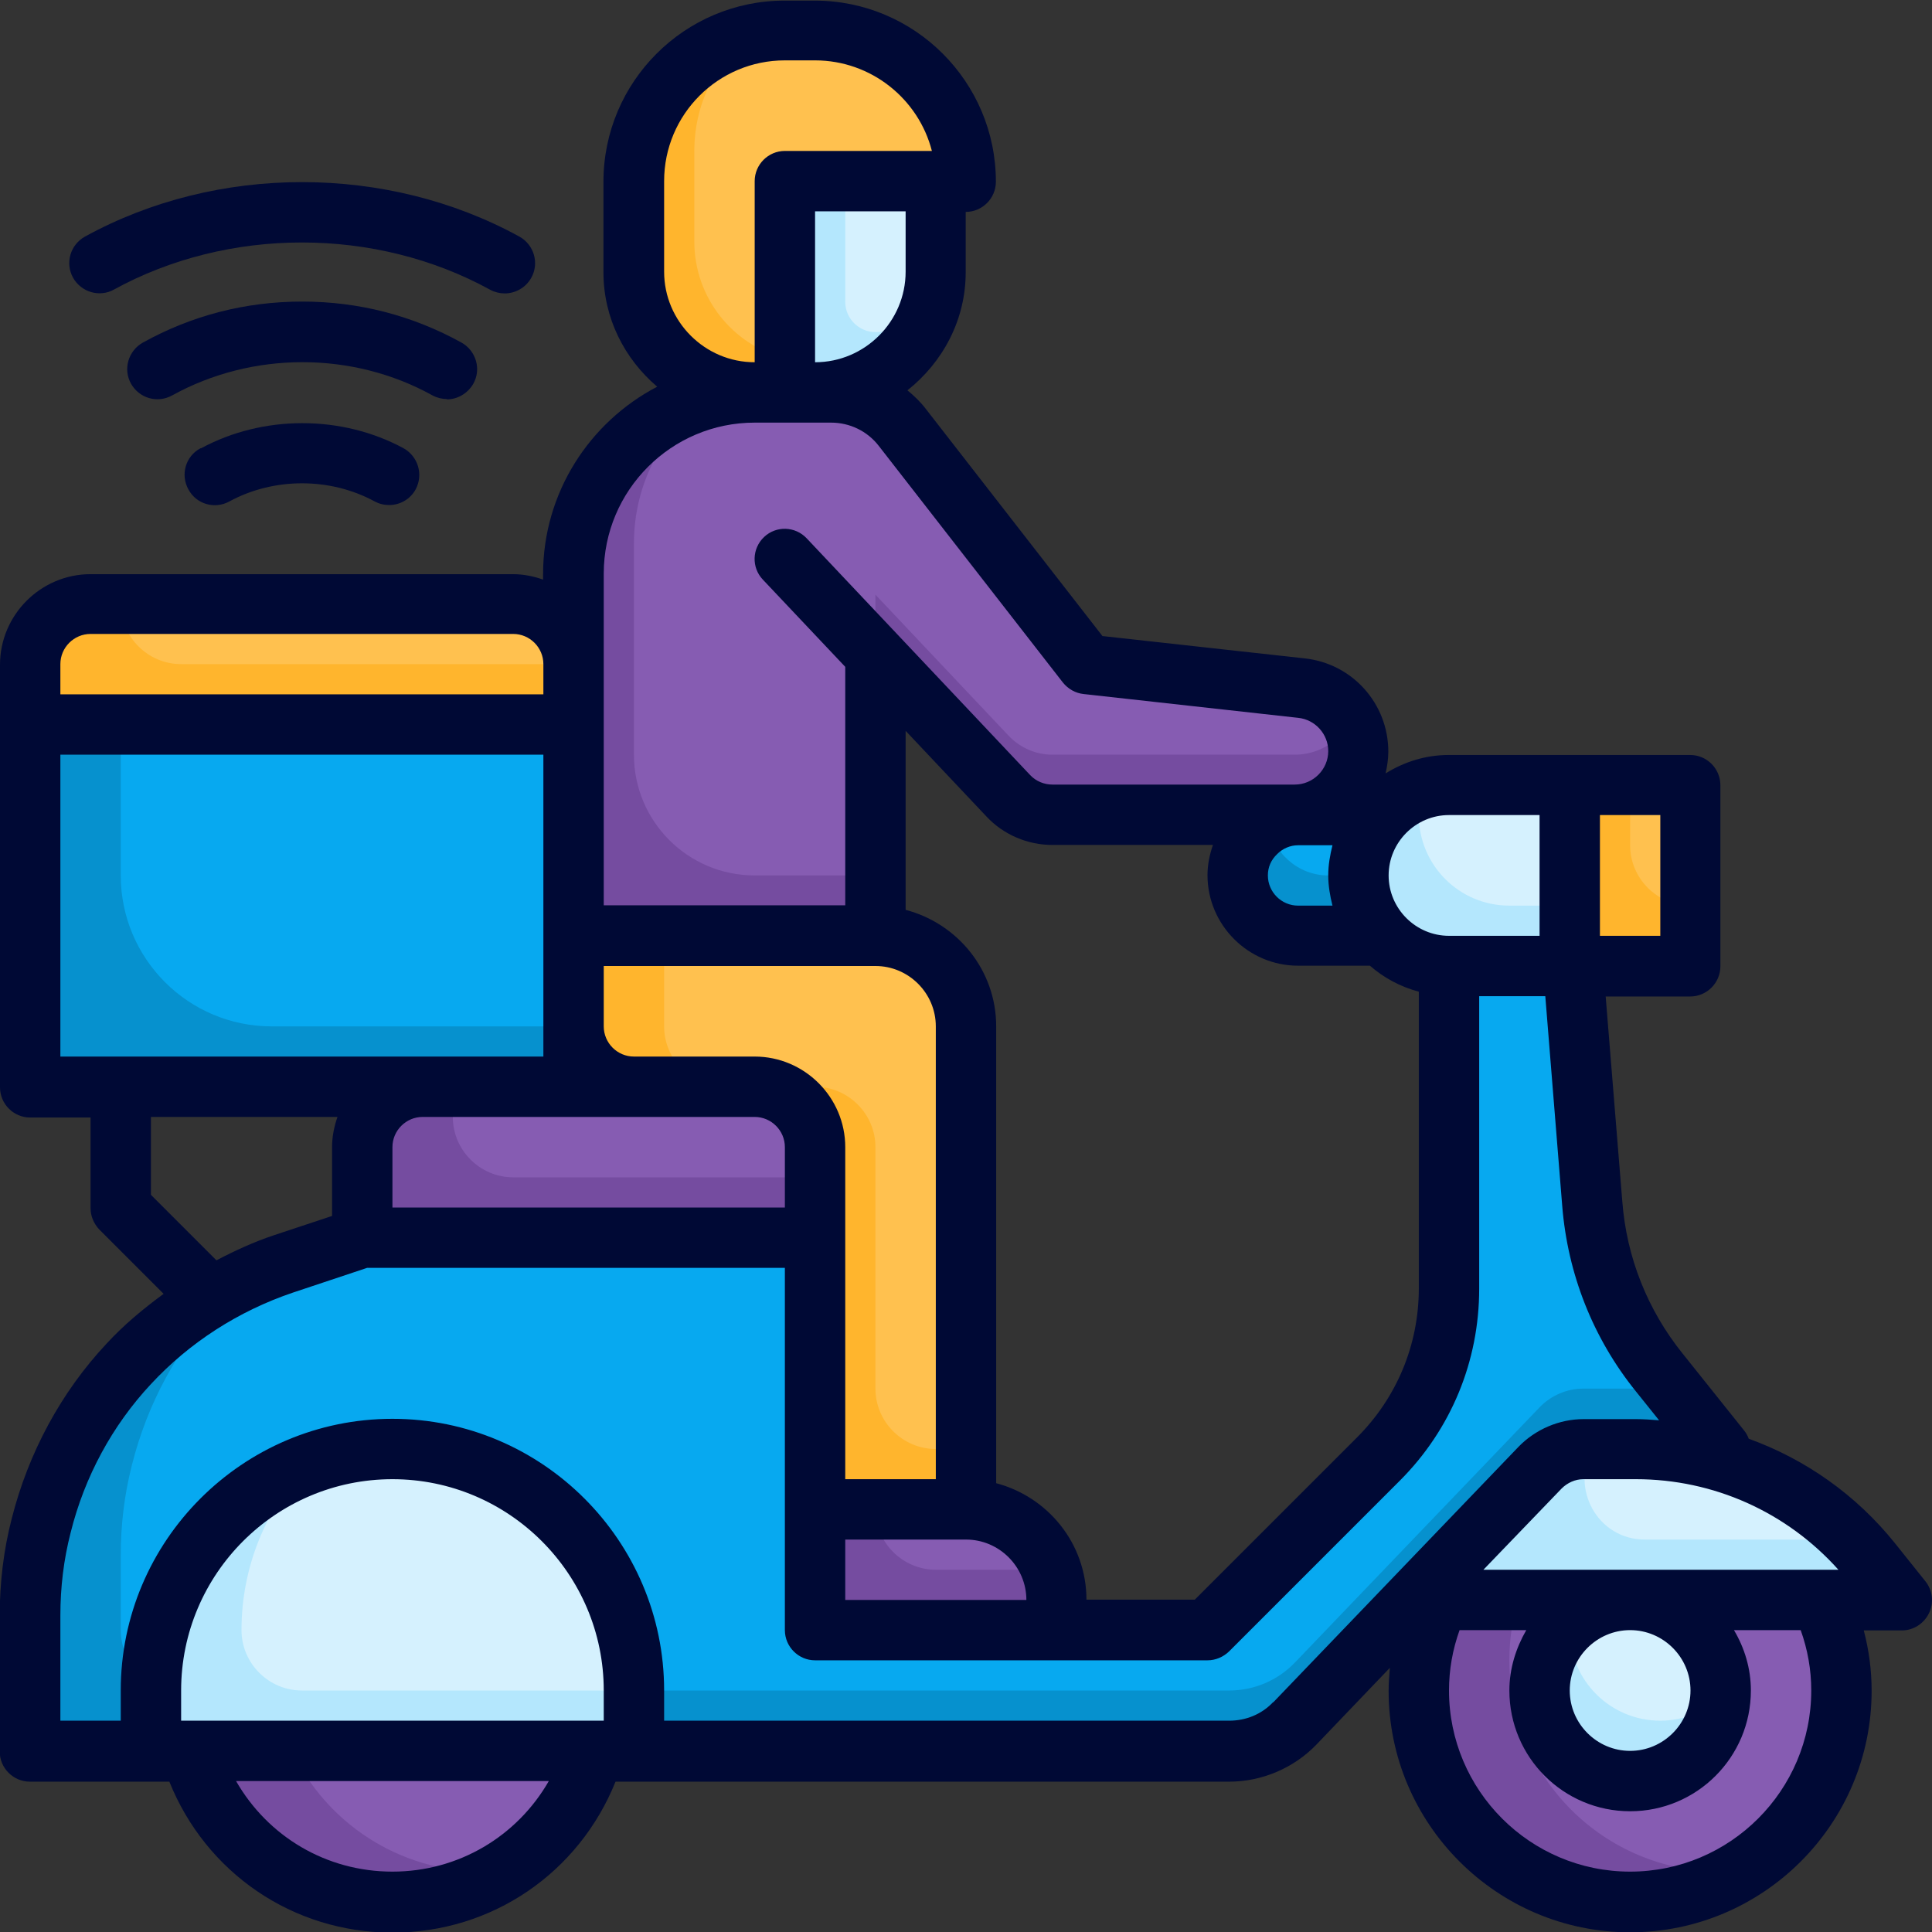
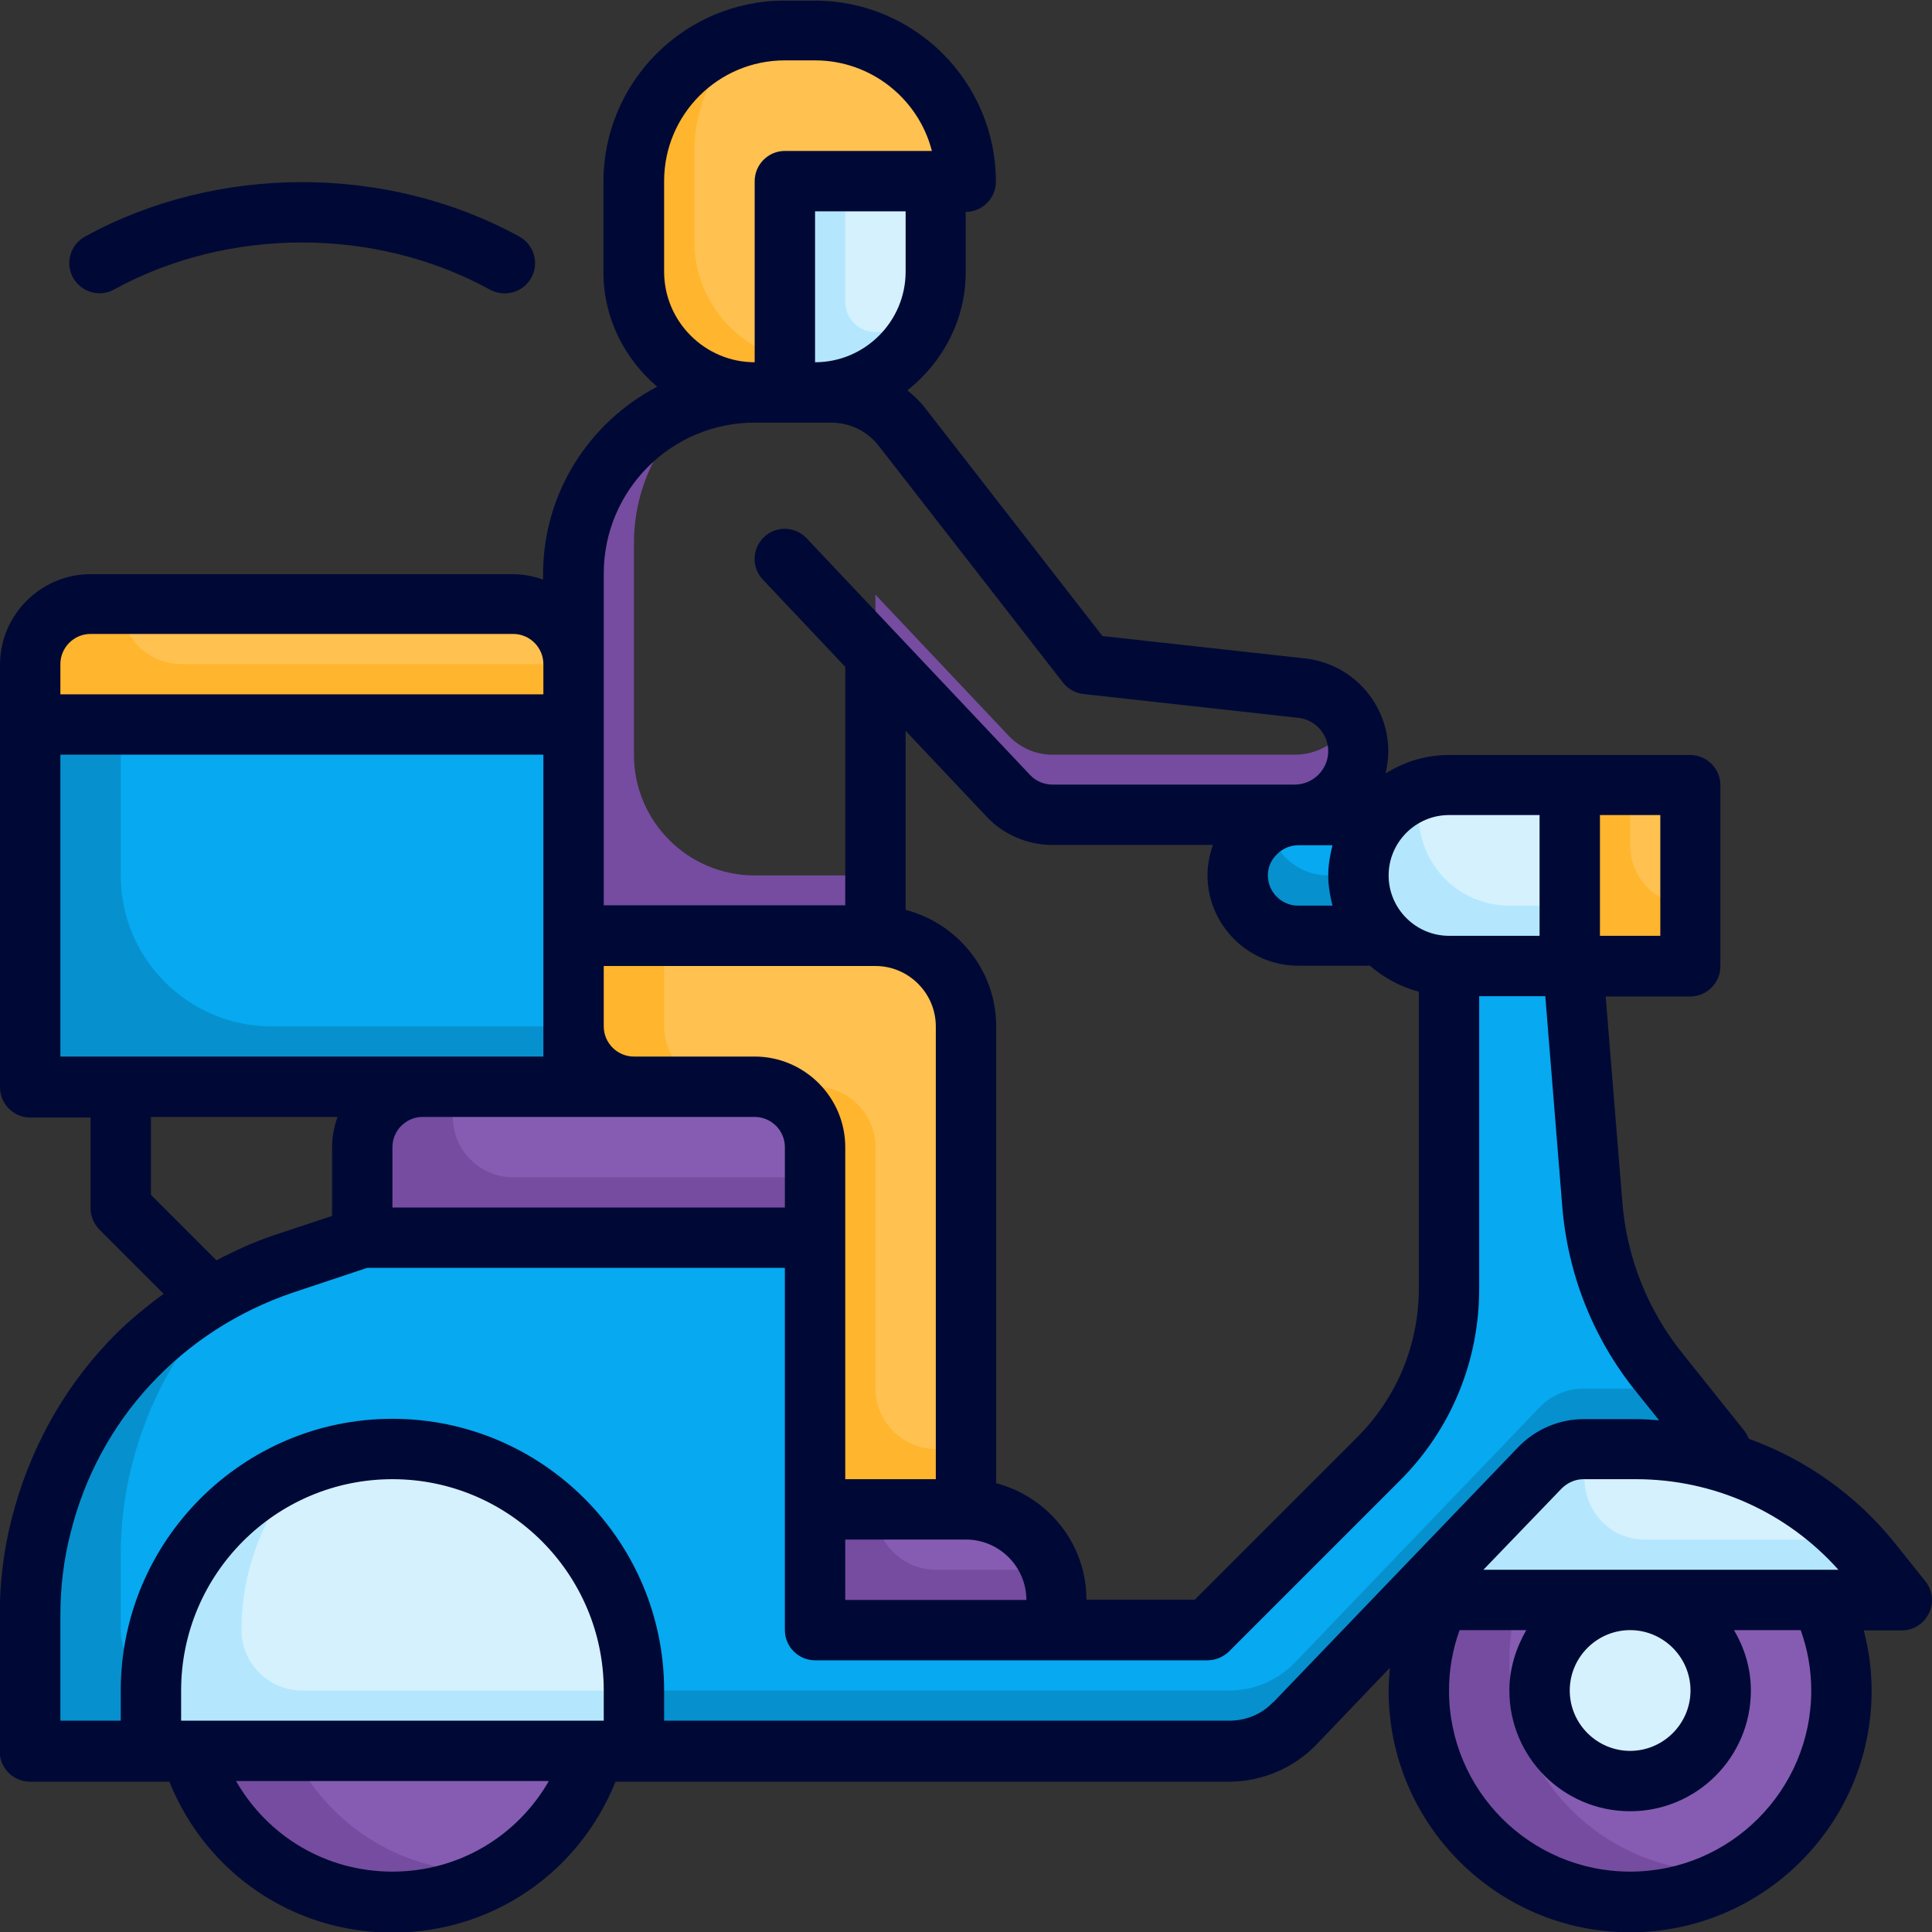
<svg xmlns="http://www.w3.org/2000/svg" id="Food_Delivery" height="512" viewBox="0 0 64 64" width="512" data-name="Food Delivery">
  <rect x="0" y="0" width="64" height="64" fill="#333333" stroke="none" />
  <g>
    <path d="m45.77 31h-2.77c-1.1 0-2-.9-2-2 0-.55.22-1.05.59-1.41.36-.37.86-.59 1.41-.59h2.77z" fill="#07a9f0" />
    <path d="m45.77 29v2h-2.77c-1.1 0-2-.9-2-2 0-.55.22-1.05.59-1.41.13-.13.27-.24.43-.33.13.98.97 1.74 1.98 1.74z" fill="#0691ce" />
    <path d="m60.32 53c.44.91.68 1.92.68 3 0 3.87-3.13 7-7 7s-7-3.13-7-7c0-1.08.24-2.09.68-3z" fill="#865cb2" />
    <path d="m57.66 61.96c-1.06.66-2.31 1.04-3.66 1.04-3.87 0-7-3.13-7-7 0-1.08.24-2.09.68-3h2.61c-.19.63-.29 1.3-.29 2 0 3.87 3.13 7 7 7 .22 0 .44-.01.66-.04z" fill="#754ca0" />
    <circle cx="54" cy="56" fill="#d5f1fe" r="3" />
-     <path d="m56.98 56.24c-.11 1.55-1.4 2.76-2.98 2.76-1.66 0-3-1.34-3-3 0-.9.39-1.7 1.02-2.24-.02.08-.02.16-.02.24 0 1.66 1.34 3 3 3 .76 0 1.45-.29 1.98-.76z" fill="#b4e7fd" />
    <path d="m6.29 58c.86 2.89 3.53 5 6.71 5s5.85-2.11 6.71-5z" fill="#865cb2" />
    <path d="m16.65 61.97c-1.06.65-2.31 1.03-3.65 1.03-3.18 0-5.85-2.11-6.71-5h3.38c1.13 2.37 3.53 4 6.33 4 .22 0 .44-.01.65-.03z" fill="#754ca0" />
    <path d="m63 53h-16.2l4.21-4.39c.38-.39.9-.61 1.44-.61h1.74c.96 0 1.91.14 2.81.4 1.95.57 3.7 1.73 5 3.35z" fill="#d5f1fe" />
    <path d="m63 53h-16.2l4.21-4.39c.38-.39.9-.61 1.44-.61h.31c-.75 1.27.14 3 1.73 3h6.84c.23.23.46.49.67.75z" fill="#b4e7fd" />
    <path d="m27 38v3h-15v-3c0-1.1.9-2 2-2h11c1.1 0 2 .9 2 2z" fill="#865cb2" />
    <path d="m27 39v2h-15v-3c0-1.1.9-2 2-2h1v1c0 1.1.9 2 2 2z" fill="#754ca0" />
    <path d="m57 48v.4c-.9-.26-1.85-.4-2.81-.4h-1.74c-.54 0-1.06.22-1.44.61l-4.21 4.39-3.91 4.08c-.57.59-1.35.92-2.17.92h-39.72v-4.49c0-1 .12-2 .37-2.98.51-2.03 1.51-3.87 2.9-5.36 1.38-1.49 3.13-2.63 5.12-3.3l2.61-.87h15v13h13l5.66-5.66c1.5-1.5 2.34-3.53 2.34-5.65v-10.69h4.11l.64 7.86c.16 2.05.93 4 2.22 5.6z" fill="#07a9f0" />
    <path d="m57 48v.4c-.9-.26-1.85-.4-2.81-.4h-1.74c-.54 0-1.06.22-1.44.61l-4.21 4.39-3.91 4.08c-.57.59-1.35.92-2.17.92h-39.72v-4.49c0-1 .12-2 .37-2.98.51-2.03 1.51-3.87 2.9-5.36 1.06-1.14 2.34-2.08 3.77-2.75-.27.23-.52.49-.77.75-1.39 1.49-2.39 3.33-2.9 5.36-.25.98-.37 1.98-.37 2.98v2.49c0 1.1.9 2 2 2h34.72c.82 0 1.6-.33 2.17-.92l3.91-4.08 4.21-4.39c.38-.39.9-.61 1.44-.61h1.74c.43 0 .86.03 1.28.09z" fill="#0691ce" />
    <path d="m13 48c4.42 0 8 3.58 8 8v2h-16v-2c0-4.42 3.58-8 8-8z" fill="#d5f1fe" />
    <path d="m21 56v2h-16v-2c0-3.42 2.15-6.34 5.17-7.48-1.34 1.43-2.17 3.36-2.17 5.48 0 1.1.9 2 2 2z" fill="#b4e7fd" />
    <path d="m52 26v6h-4c-1.66 0-3-1.34-3-3 0-.83.34-1.58.88-2.12s1.29-.88 2.12-.88z" fill="#d5f1fe" />
    <path d="m52 30v2h-4c-1.66 0-3-1.34-3-3 0-.83.34-1.58.88-2.12.34-.34.77-.6 1.25-.75-.08.27-.13.57-.13.87 0 1.66 1.34 3 3 3z" fill="#b4e7fd" />
    <path d="m52 26h4v6h-4z" fill="#ffc14f" />
    <path d="m56 30v2h-4v-6h2v2c0 1.1.9 2 2 2z" fill="#ffb52d" />
    <path d="m32 34v16h-5v-12c0-1.1-.9-2-2-2h-4c-1.1 0-2-.9-2-2v-3h10c1.66 0 3 1.34 3 3z" fill="#ffc14f" />
    <path d="m24 36h-3c-1.1 0-2-.9-2-2v-3h3v3c0 1.1.9 2 2 2z" fill="#ffb52d" />
    <path d="m32 48v2h-5v-12c0-1.1-.9-2-2-2h2c1.1 0 2 .9 2 2v8c0 1.1.9 2 2 2z" fill="#ffb52d" />
    <path d="m27 50h5c1.66 0 3 1.34 3 3v1h-8z" fill="#865cb2" />
    <path d="m35 53v1h-8v-4h2c0 1.1.9 2 2 2h3.82c.12.31.18.65.18 1z" fill="#754ca0" />
    <path d="m32 6h-6v7h-1c-2.21 0-4-1.79-4-4v-3c0-2.76 2.24-5 5-5h1c2.76 0 5 2.24 5 5z" fill="#ffc14f" />
    <path d="m26 11.87v1.13h-1c-2.21 0-4-1.79-4-4v-3c0-2.35 1.63-4.33 3.82-4.86-1.11.92-1.82 2.31-1.82 3.86v3c0 1.86 1.27 3.43 3 3.87z" fill="#ffb52d" />
    <path d="m26 6h5v3c0 2.21-1.79 4-4 4h-1z" fill="#d5f1fe" />
    <path d="m30.64 10.64c-.62 1.39-2.02 2.36-3.64 2.36h-1v-7h2v4c0 .55.45 1 1 1 .58 0 1.14-.13 1.64-.36z" fill="#b4e7fd" />
    <path d="m1 24h18v12h-18z" fill="#07a9f0" />
    <path d="m19 34v2h-18v-12h3v5c0 2.76 2.24 5 5 5z" fill="#0691ce" />
    <path d="m3 20h14c1.1 0 2 .9 2 2v2h-18v-2c0-1.1.9-2 2-2z" fill="#ffc14f" />
    <path d="m19 22v2h-18v-2c0-1.1.9-2 2-2h1c0 1.1.9 2 2 2z" fill="#ffb52d" />
-     <path d="m45 24.89c0 .58-.24 1.11-.62 1.49s-.91.62-1.49.62h-8.03c-.55 0-1.07-.23-1.45-.63l-4.41-4.67v9.3h-10v-12c0-3.31 2.69-6 6-6h2.53c.93 0 1.8.43 2.37 1.16l6.1 7.84 7.12.79c1.07.12 1.88 1.02 1.88 2.1z" fill="#865cb2" />
    <g fill="#754ca0">
      <path d="m45 24.89c0 .58-.24 1.11-.62 1.49s-.91.62-1.49.62h-8.03c-.55 0-1.07-.23-1.45-.63l-4.41-4.67v-2l4.41 4.67c.38.4.9.63 1.45.63h8.03c.58 0 1.11-.24 1.49-.62.14-.14.27-.31.36-.49.17.3.26.64.26 1z" />
      <path d="m25 29h4v2h-10v-12c0-2.75 1.85-5.07 4.37-5.77-1.44 1.09-2.37 2.82-2.37 4.77v7c0 2.21 1.79 4 4 4z" />
    </g>
  </g>
  <g fill="#000935">
    <path d="m63.78 52.38-1-1.25c-1.29-1.61-2.97-2.79-4.85-3.47-.04-.1-.09-.2-.16-.28l-2.03-2.54c-1.16-1.44-1.86-3.19-2-5.05l-.55-6.78h2.8c.55 0 1-.45 1-1v-6c0-.55-.45-1-1-1h-8c-.77 0-1.48.23-2.09.61.05-.23.09-.47.09-.72 0-1.59-1.19-2.92-2.77-3.09l-6.7-.74-5.84-7.51c-.18-.24-.39-.44-.62-.63 1.16-.92 1.93-2.32 1.93-3.91v-2c.55 0 1-.45 1-1 0-3.31-2.69-6-6-6h-1c-3.31 0-6 2.69-6 6v3c0 1.52.7 2.87 1.78 3.79-2.24 1.17-3.78 3.51-3.78 6.21v.18c-.31-.11-.65-.18-1-.18h-13.99c-1.65 0-3 1.35-3 3v14c0 .55.45 1 1 1h2v3c0 .27.11.52.29.71l2.13 2.13c-.68.5-1.32 1.03-1.89 1.65-1.51 1.61-2.59 3.62-3.14 5.79-.27 1.04-.4 2.13-.4 3.23v4.49c0 .55.45 1 1 1h4.62c1.21 3.01 4.08 5 7.39 5s6.18-1.99 7.39-5h20.33c1.08 0 2.14-.45 2.89-1.23l2.43-2.54c-.02.25-.04.51-.04.76 0 4.41 3.59 8 8 8s8-3.59 8-8c0-.69-.09-1.35-.26-2h1.26c.38 0 .73-.22.9-.57s.12-.76-.12-1.06zm-2.88-.38h-11.76l2.59-2.69c.19-.19.45-.31.72-.31h1.74c2.58 0 5 1.09 6.71 3zm-4.9 4c0 1.1-.9 2-2 2s-2-.9-2-2 .9-2 2-2 2 .9 2 2zm-1-25h-2v-4h2zm-4-4v4h-3c-1.1 0-2-.9-2-2s.9-2 2-2zm-38 11c0-.55.45-1 1-1h11c.55 0 1 .45 1 1v2h-13zm18-4v15h-3v-11c0-1.65-1.35-3-3-3h-4c-.55 0-1-.45-1-1v-2h9c1.1 0 2 .9 2 2zm-3 17h4c1.1 0 2 .9 2 2h-6zm5-1.86v-15.14c0-1.86-1.28-3.41-3-3.86v-5.93l2.68 2.84c.56.6 1.36.94 2.18.94h5.32c-.11.32-.18.65-.18 1 0 1.65 1.35 3 3 3h2.38c.46.4 1.01.7 1.62.86v9.83c0 1.87-.73 3.62-2.05 4.94l-5.37 5.37h-3.59c0-1.86-1.28-3.41-3-3.86zm9.31-20.85c.18-.18.43-.29.69-.29h1.14c-.08.32-.14.65-.14 1s.06.68.14 1h-1.14c-.55 0-1-.45-1-1 0-.27.1-.51.31-.71zm-12.31-19.29c0 1.65-1.35 3-3 3v-5h3zm-8 0v-3c0-2.21 1.79-4 4-4h1c1.86 0 3.43 1.28 3.87 3h-4.87c-.55 0-1 .45-1 1v6c-1.65 0-3-1.35-3-3zm-2 10c0-2.76 2.24-5 5-5h2.53c.62 0 1.2.28 1.58.77l6.1 7.84c.17.21.41.35.68.38l7.12.79c.56.06.99.54.99 1.1 0 .61-.5 1.11-1.11 1.11h-8.03c-.27 0-.54-.11-.73-.31l-7.41-7.85c-.38-.4-1.01-.42-1.41-.04s-.42 1.01-.04 1.41l2.73 2.89v7.9h-8v-11zm-18 3c0-.55.45-1 1-1h14c.55 0 1 .45 1 1v1h-16zm0 3h16v10h-16zm3 14.59v-2.59h6.18c-.11.31-.18.65-.18 1v2.28l-1.93.64c-.66.22-1.29.51-1.9.83l-2.17-2.17zm15 17.41h-14v-1c0-3.86 3.14-7 7-7s7 3.14 7 7zm-7 5c-2.2 0-4.13-1.17-5.18-3h10.36c-1.05 1.83-2.99 3-5.18 3zm29.17-5.61c-.38.4-.9.61-1.45.61h-18.72v-1c0-4.96-4.04-9-9-9s-9 4.04-9 9v1h-2v-3.49c0-.93.11-1.85.34-2.74.46-1.85 1.38-3.55 2.66-4.92 1.28-1.38 2.9-2.42 4.7-3.03l2.46-.82h13.84v12c0 .55.45 1 1 1h13c.27 0 .52-.11.71-.29l5.66-5.66c1.7-1.7 2.63-3.96 2.63-6.36v-9.69h2.19l.56 6.94c.18 2.26 1.02 4.39 2.44 6.15l.77.96c-.25-.02-.51-.04-.76-.04h-1.74c-.81 0-1.6.34-2.16.92l-8.12 8.46zm17.83-.39c0 3.31-2.69 6-6 6s-6-2.69-6-6c0-.69.12-1.36.35-2h2.21c-.34.59-.56 1.27-.56 2 0 2.21 1.79 4 4 4s4-1.79 4-4c0-.73-.21-1.41-.56-2h2.21c.23.64.35 1.31.35 2z" />
-     <path d="m6.64 14.85c-.49.26-.67.87-.4 1.36.26.49.87.67 1.36.4 1.47-.8 3.34-.8 4.81 0 .15.08.31.12.48.12.36 0 .7-.19.88-.52.26-.49.08-1.09-.4-1.36-2.05-1.11-4.66-1.11-6.71 0z" />
-     <path d="m14.8 13.23c.35 0 .69-.19.88-.52.27-.48.09-1.09-.39-1.36-1.63-.9-3.4-1.36-5.28-1.36s-3.66.46-5.28 1.36c-.48.27-.66.88-.39 1.36s.87.66 1.36.39c2.66-1.47 5.98-1.47 8.63 0 .15.08.32.12.48.12z" />
    <path d="m3.76 9.6c3.8-2.09 8.68-2.09 12.48 0 .15.08.32.12.48.12.35 0 .7-.19.88-.52.27-.48.09-1.09-.39-1.36-4.39-2.41-10.02-2.41-14.4 0-.48.27-.66.87-.39 1.36.27.48.88.66 1.36.39z" />
  </g>
</svg>